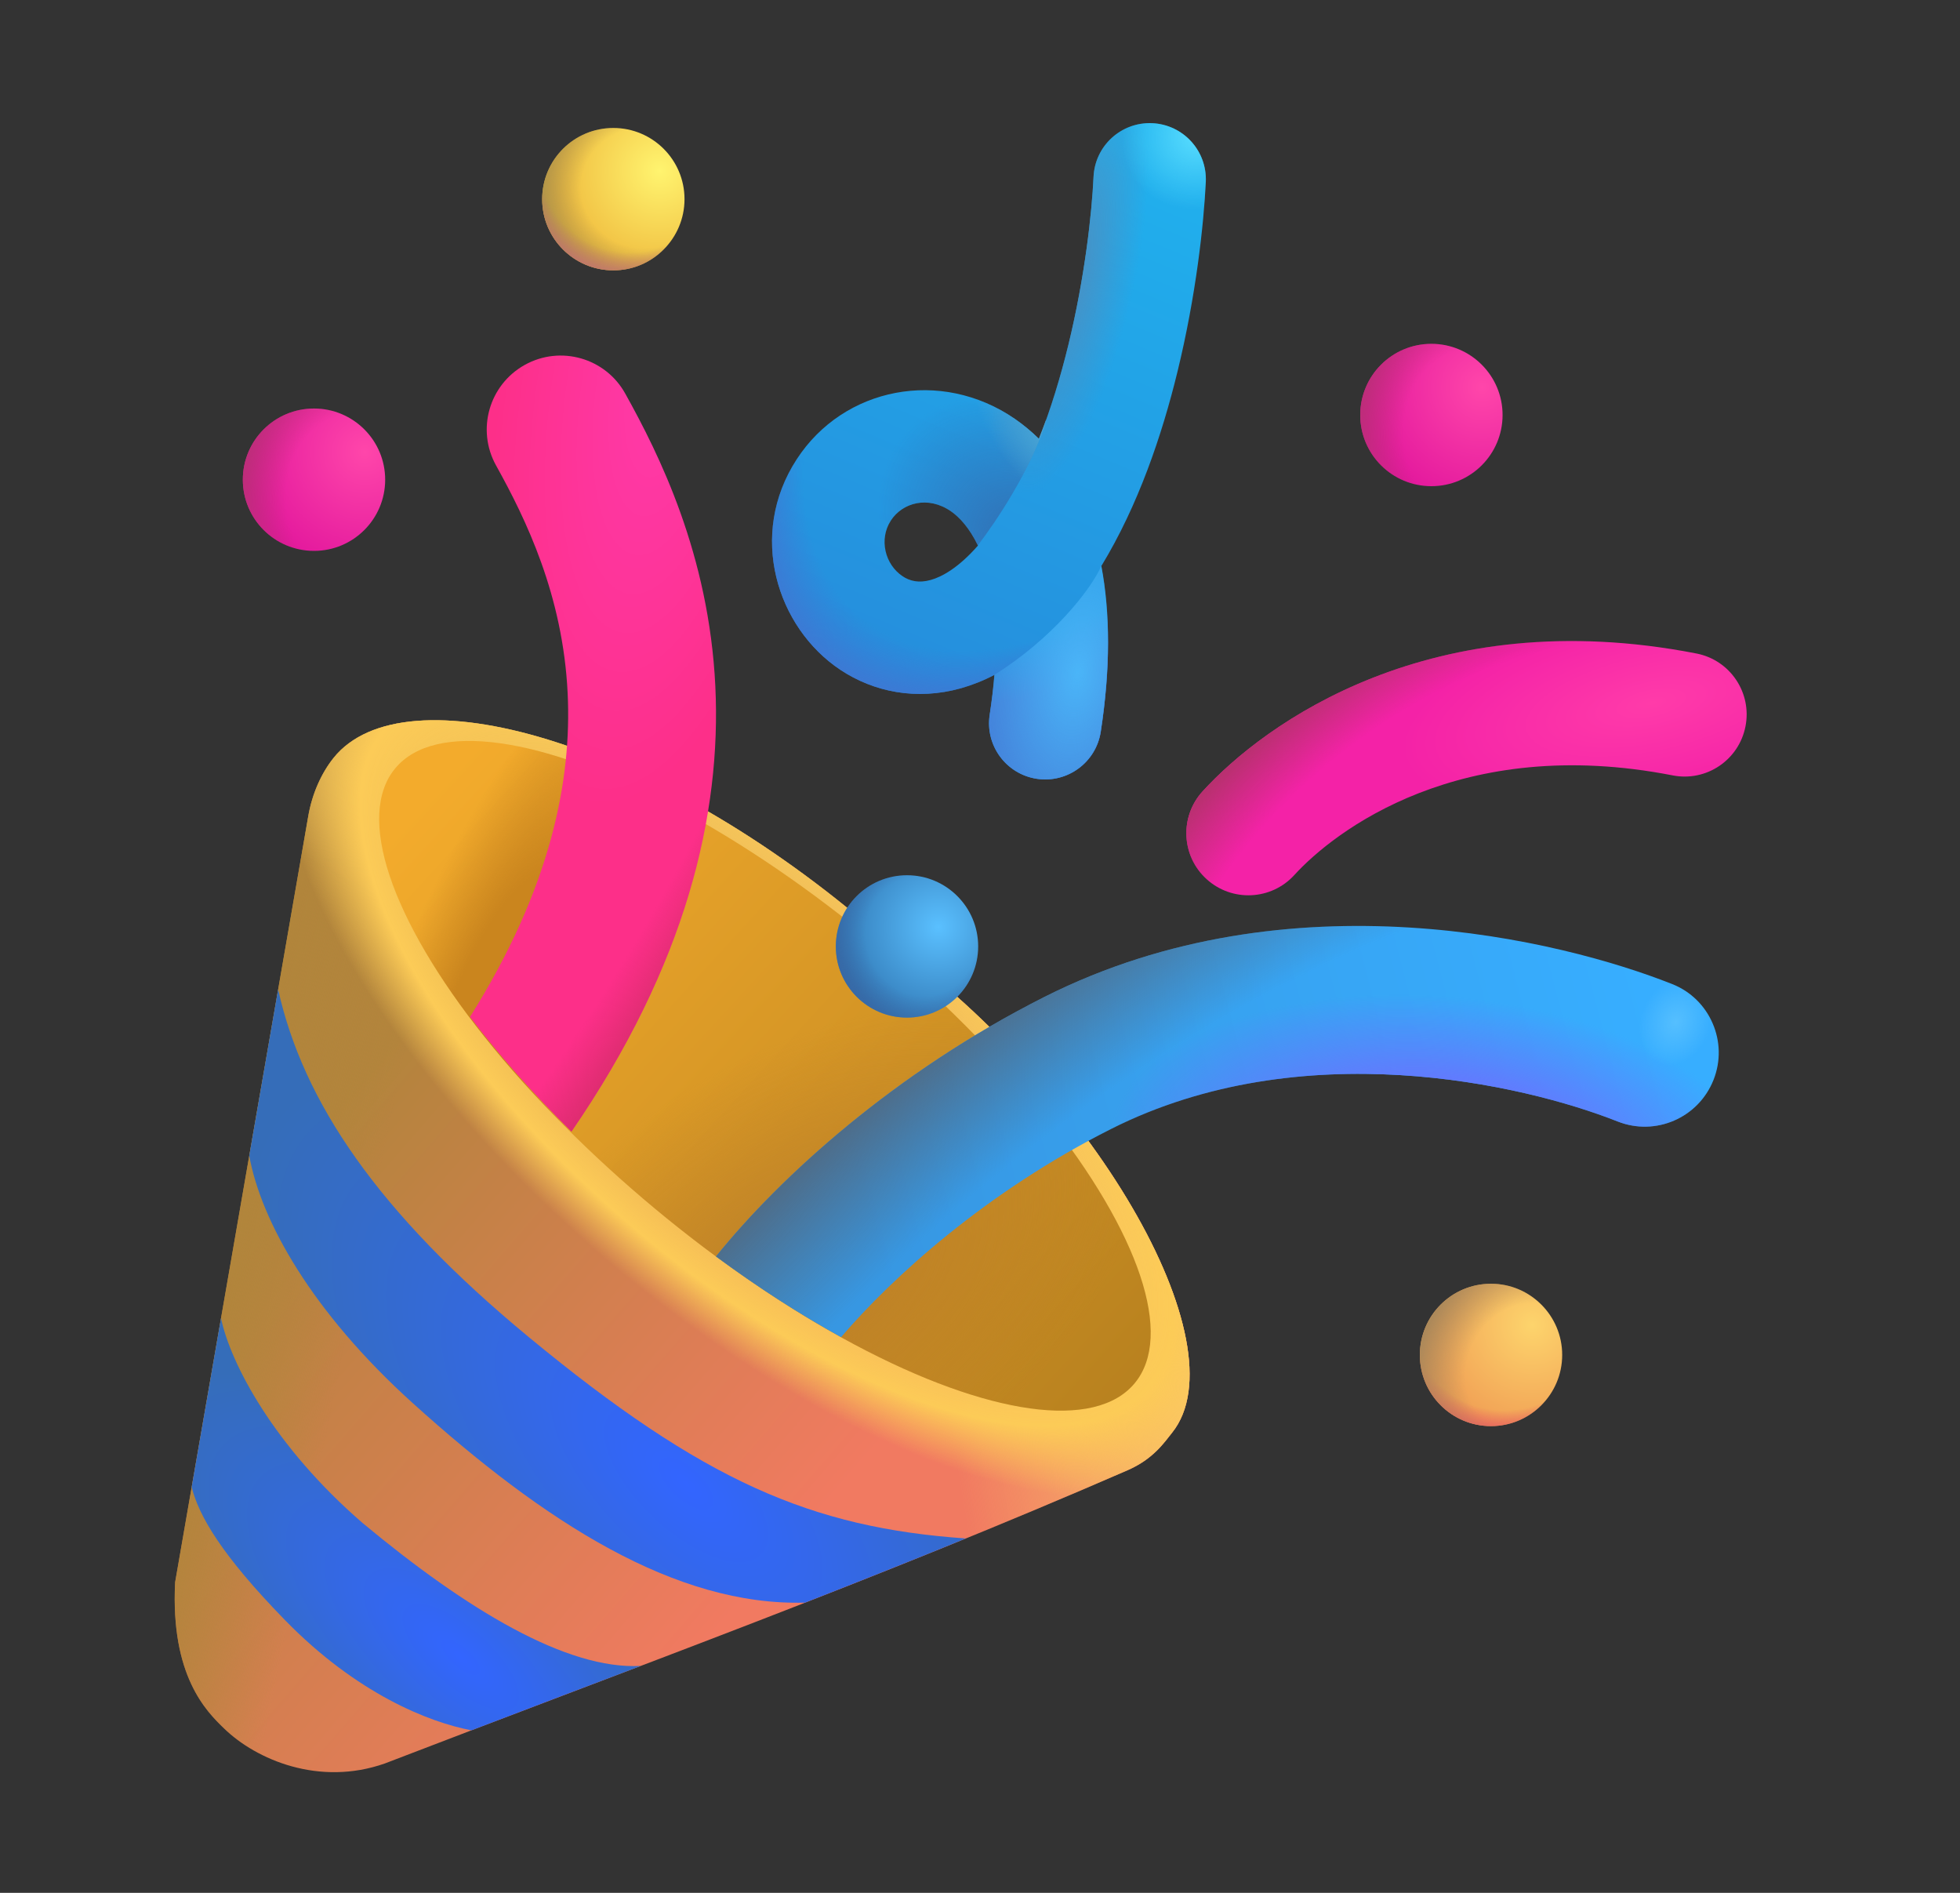
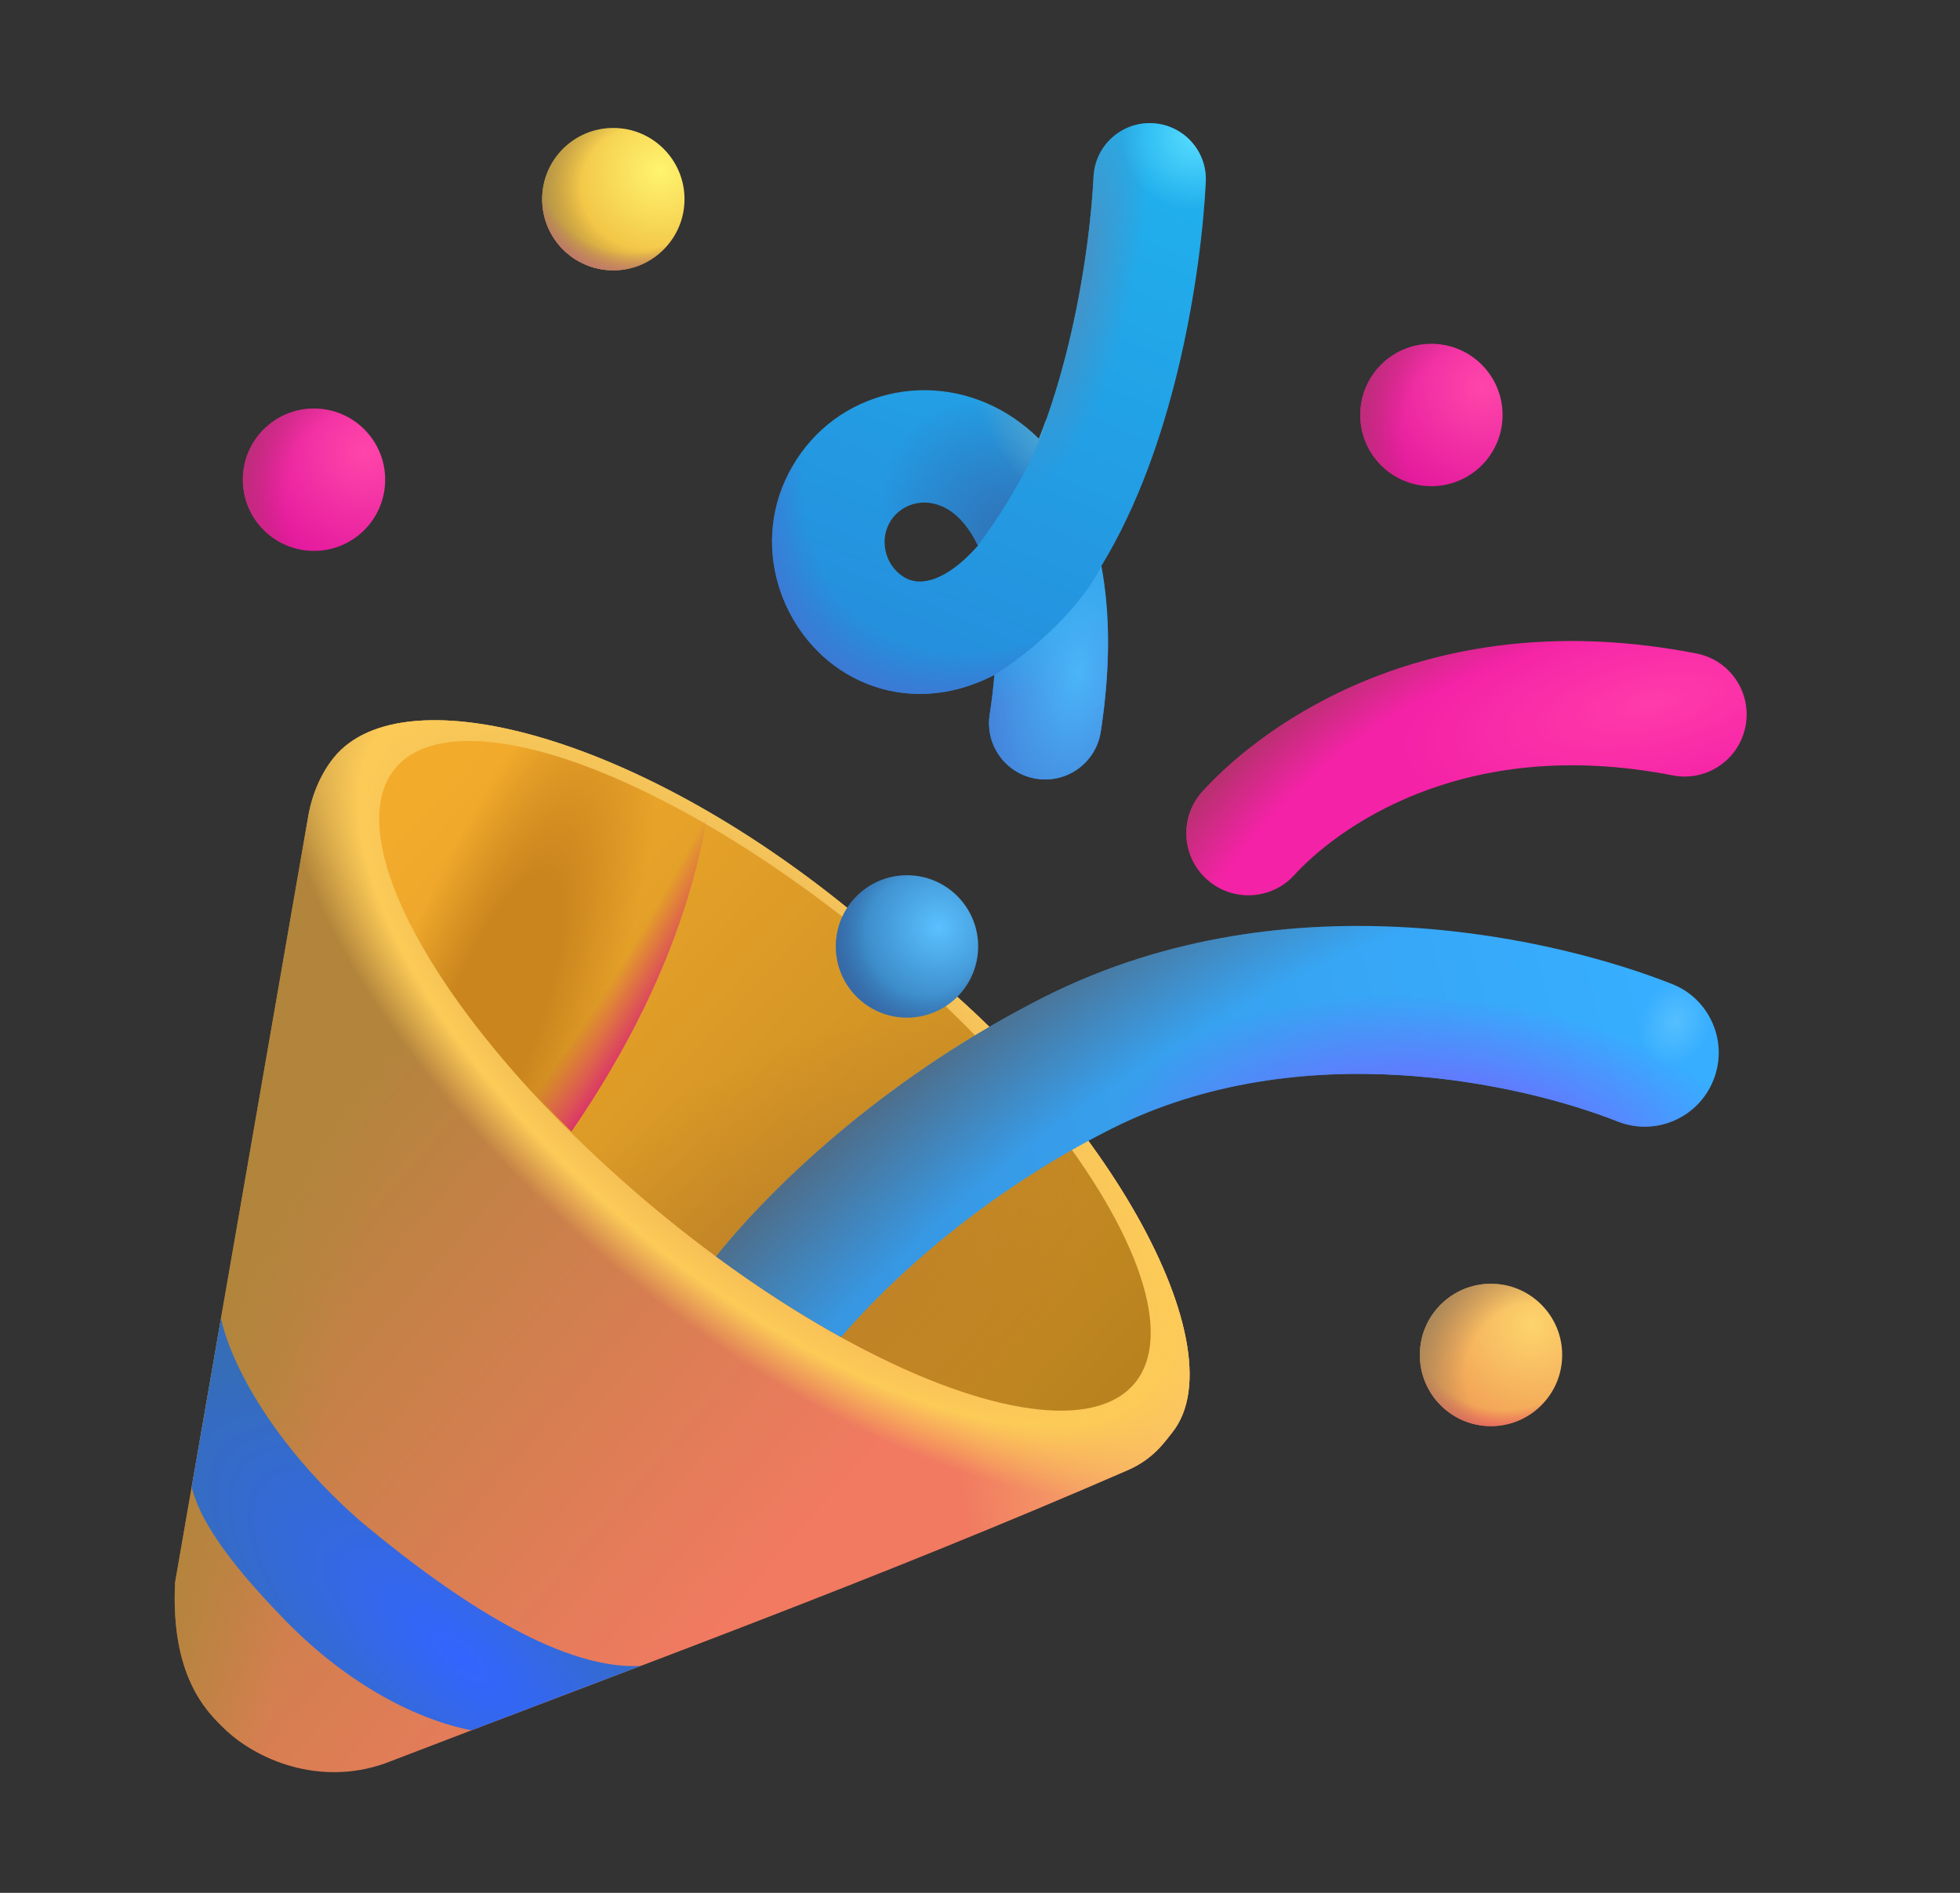
<svg xmlns="http://www.w3.org/2000/svg" width="29" height="28" viewBox="0 0 29 28" fill="none">
  <rect x="0" y="0" width="29" height="28" fill="#333333" stroke="none" />
  <path d="M16.683 21.749C17.068 21.581 17.227 21.336 17.343 21.192C18.38 19.896 16.167 16.051 13.008 13.826C9.659 10.91 5.973 9.917 4.935 11.212C4.757 11.435 4.618 11.738 4.56 12.079L2.591 23.407C2.523 24.787 3.05 25.312 3.315 25.568C3.793 26.033 4.724 26.428 5.695 26.086C9.441 24.644 12.95 23.376 16.683 21.749Z" fill="url(#paint0_linear_13419_45212)" />
  <path d="M16.683 21.749C17.068 21.581 17.227 21.336 17.343 21.192C18.38 19.896 16.167 16.051 13.008 13.826C9.659 10.91 5.973 9.917 4.935 11.212C4.757 11.435 4.618 11.738 4.56 12.079L2.591 23.407C2.523 24.787 3.05 25.312 3.315 25.568C3.793 26.033 4.724 26.428 5.695 26.086C9.441 24.644 12.95 23.376 16.683 21.749Z" fill="url(#paint1_linear_13419_45212)" />
  <path d="M16.683 21.749C17.068 21.581 17.227 21.336 17.343 21.192C18.38 19.896 16.167 16.051 13.008 13.826C9.659 10.91 5.973 9.917 4.935 11.212C4.757 11.435 4.618 11.738 4.56 12.079L2.591 23.407C2.523 24.787 3.05 25.312 3.315 25.568C3.793 26.033 4.724 26.428 5.695 26.086C9.441 24.644 12.95 23.376 16.683 21.749Z" fill="url(#paint2_linear_13419_45212)" />
  <path d="M16.683 21.749C17.068 21.581 17.227 21.336 17.343 21.192C18.38 19.896 16.167 16.051 13.008 13.826C9.659 10.91 5.973 9.917 4.935 11.212C4.757 11.435 4.618 11.738 4.56 12.079L2.591 23.407C2.523 24.787 3.05 25.312 3.315 25.568C3.793 26.033 4.724 26.428 5.695 26.086C9.441 24.644 12.95 23.376 16.683 21.749Z" fill="url(#paint3_linear_13419_45212)" />
  <path d="M16.683 21.749C17.068 21.581 17.227 21.336 17.343 21.192C18.38 19.896 16.167 16.051 13.008 13.826C9.659 10.91 5.973 9.917 4.935 11.212C4.757 11.435 4.618 11.738 4.56 12.079L2.591 23.407C2.523 24.787 3.05 25.312 3.315 25.568C3.793 26.033 4.724 26.428 5.695 26.086C9.441 24.644 12.95 23.376 16.683 21.749Z" fill="url(#paint4_radial_13419_45212)" />
  <ellipse cx="11.318" cy="15.914" rx="7.114" ry="2.551" transform="rotate(39.746 11.318 15.914)" fill="url(#paint5_linear_13419_45212)" />
  <ellipse cx="11.318" cy="15.914" rx="7.114" ry="2.551" transform="rotate(39.746 11.318 15.914)" fill="url(#paint6_radial_13419_45212)" />
  <ellipse cx="11.318" cy="15.914" rx="7.114" ry="2.551" transform="rotate(39.746 11.318 15.914)" fill="url(#paint7_radial_13419_45212)" />
  <circle cx="13.42" cy="14" r="1.053" fill="url(#paint8_radial_13419_45212)" />
  <circle cx="13.42" cy="14" r="1.053" fill="url(#paint9_radial_13419_45212)" />
  <circle cx="22.061" cy="20.043" r="1.053" fill="url(#paint10_radial_13419_45212)" />
  <circle cx="22.061" cy="20.043" r="1.053" fill="url(#paint11_radial_13419_45212)" />
  <circle cx="22.061" cy="20.043" r="1.053" fill="url(#paint12_radial_13419_45212)" />
  <circle cx="21.179" cy="6.139" r="1.053" fill="url(#paint13_radial_13419_45212)" />
  <circle cx="21.179" cy="6.139" r="1.053" fill="url(#paint14_radial_13419_45212)" />
  <ellipse cx="9.075" cy="2.946" rx="1.053" ry="1.053" fill="url(#paint15_radial_13419_45212)" />
  <ellipse cx="9.075" cy="2.946" rx="1.053" ry="1.053" fill="url(#paint16_radial_13419_45212)" />
  <ellipse cx="9.075" cy="2.946" rx="1.053" ry="1.053" fill="url(#paint17_radial_13419_45212)" />
  <ellipse cx="4.646" cy="7.096" rx="1.053" ry="1.053" fill="url(#paint18_radial_13419_45212)" />
  <ellipse cx="4.646" cy="7.096" rx="1.053" ry="1.053" fill="url(#paint19_radial_13419_45212)" />
  <path fill-rule="evenodd" clip-rule="evenodd" d="M17.049 1.822C17.508 1.844 17.862 2.233 17.841 2.691C17.811 3.323 17.696 4.375 17.422 5.498C17.193 6.437 16.84 7.479 16.296 8.372C16.428 9.068 16.431 9.89 16.287 10.825C16.217 11.279 15.792 11.59 15.339 11.52C14.885 11.45 14.574 11.025 14.644 10.572C14.676 10.363 14.699 10.167 14.714 9.983C14.553 10.068 14.387 10.133 14.219 10.181C13.56 10.365 12.928 10.237 12.433 9.908C11.494 9.282 11.061 7.913 11.788 6.794C12.479 5.729 13.921 5.439 15.017 6.197C15.143 6.284 15.262 6.383 15.373 6.492C15.548 6.05 15.691 5.578 15.807 5.104C16.053 4.096 16.155 3.151 16.18 2.614C16.202 2.155 16.591 1.801 17.049 1.822ZM14.47 8.07C14.344 7.807 14.194 7.649 14.072 7.564C13.729 7.327 13.352 7.438 13.182 7.699C13 7.979 13.096 8.352 13.355 8.524C13.459 8.594 13.593 8.629 13.771 8.579C13.932 8.534 14.178 8.404 14.47 8.07Z" fill="url(#paint20_linear_13419_45212)" />
  <path fill-rule="evenodd" clip-rule="evenodd" d="M17.049 1.822C17.508 1.844 17.862 2.233 17.841 2.691C17.811 3.323 17.696 4.375 17.422 5.498C17.193 6.437 16.84 7.479 16.296 8.372C16.428 9.068 16.431 9.89 16.287 10.825C16.217 11.279 15.792 11.59 15.339 11.52C14.885 11.45 14.574 11.025 14.644 10.572C14.676 10.363 14.699 10.167 14.714 9.983C14.553 10.068 14.387 10.133 14.219 10.181C13.56 10.365 12.928 10.237 12.433 9.908C11.494 9.282 11.061 7.913 11.788 6.794C12.479 5.729 13.921 5.439 15.017 6.197C15.143 6.284 15.262 6.383 15.373 6.492C15.548 6.05 15.691 5.578 15.807 5.104C16.053 4.096 16.155 3.151 16.18 2.614C16.202 2.155 16.591 1.801 17.049 1.822ZM14.47 8.07C14.344 7.807 14.194 7.649 14.072 7.564C13.729 7.327 13.352 7.438 13.182 7.699C13 7.979 13.096 8.352 13.355 8.524C13.459 8.594 13.593 8.629 13.771 8.579C13.932 8.534 14.178 8.404 14.47 8.07Z" fill="url(#paint21_radial_13419_45212)" />
  <path fill-rule="evenodd" clip-rule="evenodd" d="M17.049 1.822C17.508 1.844 17.862 2.233 17.841 2.691C17.811 3.323 17.696 4.375 17.422 5.498C17.193 6.437 16.84 7.479 16.296 8.372C16.428 9.068 16.431 9.89 16.287 10.825C16.217 11.279 15.792 11.59 15.339 11.52C14.885 11.45 14.574 11.025 14.644 10.572C14.676 10.363 14.699 10.167 14.714 9.983C14.553 10.068 14.387 10.133 14.219 10.181C13.56 10.365 12.928 10.237 12.433 9.908C11.494 9.282 11.061 7.913 11.788 6.794C12.479 5.729 13.921 5.439 15.017 6.197C15.143 6.284 15.262 6.383 15.373 6.492C15.548 6.05 15.691 5.578 15.807 5.104C16.053 4.096 16.155 3.151 16.18 2.614C16.202 2.155 16.591 1.801 17.049 1.822ZM14.47 8.07C14.344 7.807 14.194 7.649 14.072 7.564C13.729 7.327 13.352 7.438 13.182 7.699C13 7.979 13.096 8.352 13.355 8.524C13.459 8.594 13.593 8.629 13.771 8.579C13.932 8.534 14.178 8.404 14.47 8.07Z" fill="url(#paint22_radial_13419_45212)" />
  <path fill-rule="evenodd" clip-rule="evenodd" d="M17.049 1.822C17.508 1.844 17.862 2.233 17.841 2.691C17.811 3.323 17.696 4.375 17.422 5.498C17.193 6.437 16.84 7.479 16.296 8.372C16.428 9.068 16.431 9.89 16.287 10.825C16.217 11.279 15.792 11.59 15.339 11.52C14.885 11.45 14.574 11.025 14.644 10.572C14.676 10.363 14.699 10.167 14.714 9.983C14.553 10.068 14.387 10.133 14.219 10.181C13.56 10.365 12.928 10.237 12.433 9.908C11.494 9.282 11.061 7.913 11.788 6.794C12.479 5.729 13.921 5.439 15.017 6.197C15.143 6.284 15.262 6.383 15.373 6.492C15.548 6.05 15.691 5.578 15.807 5.104C16.053 4.096 16.155 3.151 16.18 2.614C16.202 2.155 16.591 1.801 17.049 1.822ZM14.47 8.07C14.344 7.807 14.194 7.649 14.072 7.564C13.729 7.327 13.352 7.438 13.182 7.699C13 7.979 13.096 8.352 13.355 8.524C13.459 8.594 13.593 8.629 13.771 8.579C13.932 8.534 14.178 8.404 14.47 8.07Z" fill="url(#paint23_radial_13419_45212)" />
-   <path d="M14.291 22.758C12.011 22.599 10.412 21.917 7.82 19.776C5.591 17.934 4.485 16.301 4.115 14.635L3.688 17.097C3.862 18.06 4.614 19.407 6.105 20.754C8.054 22.515 9.994 23.762 11.913 23.707C12.703 23.398 13.494 23.084 14.291 22.758Z" fill="url(#paint24_radial_13419_45212)" />
  <path d="M9.483 24.643C8.387 24.704 6.905 23.81 5.367 22.531C4.054 21.397 3.407 20.164 3.27 19.498L2.836 21.999C2.943 22.421 3.271 22.996 4.218 23.967C5.278 25.053 6.343 25.476 6.976 25.596C7.425 25.424 7.871 25.255 8.315 25.086C8.706 24.938 9.095 24.791 9.483 24.643Z" fill="url(#paint25_radial_13419_45212)" />
  <path fill-rule="evenodd" clip-rule="evenodd" d="M24.748 11.47C21.6 10.855 19.74 12.298 19.151 12.944C18.809 13.319 18.227 13.346 17.852 13.004C17.478 12.663 17.451 12.082 17.793 11.707C18.707 10.704 21.18 8.901 25.101 9.667C25.599 9.764 25.924 10.247 25.826 10.745C25.729 11.243 25.247 11.568 24.748 11.47Z" fill="url(#paint26_radial_13419_45212)" />
  <path fill-rule="evenodd" clip-rule="evenodd" d="M24.748 11.47C21.6 10.855 19.74 12.298 19.151 12.944C18.809 13.319 18.227 13.346 17.852 13.004C17.478 12.663 17.451 12.082 17.793 11.707C18.707 10.704 21.18 8.901 25.101 9.667C25.599 9.764 25.924 10.247 25.826 10.745C25.729 11.243 25.247 11.568 24.748 11.47Z" fill="url(#paint27_radial_13419_45212)" />
  <path d="M11.581 7.185C11.635 7.052 11.703 6.921 11.786 6.793C12.477 5.728 13.919 5.439 15.015 6.196C15.141 6.284 15.26 6.382 15.37 6.491C15.406 6.401 15.441 6.309 15.474 6.217C15.475 6.223 15.477 6.228 15.479 6.234C15.253 6.943 14.748 7.702 14.468 8.068C14.341 7.806 14.192 7.649 14.069 7.564C13.727 7.327 13.35 7.437 13.18 7.699C13.173 7.709 13.167 7.719 13.161 7.73L11.581 7.185Z" fill="url(#paint28_radial_13419_45212)" />
  <path d="M11.581 7.185C11.635 7.052 11.703 6.921 11.786 6.793C12.477 5.728 13.919 5.439 15.015 6.196C15.141 6.284 15.26 6.382 15.37 6.491C15.406 6.401 15.441 6.309 15.474 6.217C15.475 6.223 15.477 6.228 15.479 6.234C15.253 6.943 14.748 7.702 14.468 8.068C14.341 7.806 14.192 7.649 14.069 7.564C13.727 7.327 13.35 7.437 13.18 7.699C13.173 7.709 13.167 7.719 13.161 7.73L11.581 7.185Z" fill="url(#paint29_radial_13419_45212)" />
  <path fill-rule="evenodd" clip-rule="evenodd" d="M12.444 19.78C11.845 19.449 11.221 19.049 10.594 18.586C11.544 17.407 13.242 15.862 15.456 14.746C19.094 12.912 23.105 13.908 24.739 14.556C25.301 14.778 25.576 15.414 25.353 15.975C25.13 16.537 24.495 16.812 23.933 16.589C22.532 16.034 19.257 15.28 16.441 16.7C14.584 17.636 13.203 18.894 12.444 19.78Z" fill="url(#paint30_linear_13419_45212)" />
  <path fill-rule="evenodd" clip-rule="evenodd" d="M12.444 19.78C11.845 19.449 11.221 19.049 10.594 18.586C11.544 17.407 13.242 15.862 15.456 14.746C19.094 12.912 23.105 13.908 24.739 14.556C25.301 14.778 25.576 15.414 25.353 15.975C25.13 16.537 24.495 16.812 23.933 16.589C22.532 16.034 19.257 15.28 16.441 16.7C14.584 17.636 13.203 18.894 12.444 19.78Z" fill="url(#paint31_radial_13419_45212)" />
  <path fill-rule="evenodd" clip-rule="evenodd" d="M12.444 19.78C11.845 19.449 11.221 19.049 10.594 18.586C11.544 17.407 13.242 15.862 15.456 14.746C19.094 12.912 23.105 13.908 24.739 14.556C25.301 14.778 25.576 15.414 25.353 15.975C25.13 16.537 24.495 16.812 23.933 16.589C22.532 16.034 19.257 15.28 16.441 16.7C14.584 17.636 13.203 18.894 12.444 19.78Z" fill="url(#paint32_radial_13419_45212)" />
  <path fill-rule="evenodd" clip-rule="evenodd" d="M12.444 19.78C11.845 19.449 11.221 19.049 10.594 18.586C11.544 17.407 13.242 15.862 15.456 14.746C19.094 12.912 23.105 13.908 24.739 14.556C25.301 14.778 25.576 15.414 25.353 15.975C25.13 16.537 24.495 16.812 23.933 16.589C22.532 16.034 19.257 15.28 16.441 16.7C14.584 17.636 13.203 18.894 12.444 19.78Z" fill="url(#paint33_radial_13419_45212)" />
-   <path fill-rule="evenodd" clip-rule="evenodd" d="M9.251 5.822C8.958 5.294 8.292 5.104 7.764 5.398C7.236 5.692 7.046 6.358 7.34 6.886C7.783 7.683 8.33 8.808 8.399 10.257C8.46 11.52 8.163 13.121 6.954 15.042C7.372 15.595 7.877 16.169 8.455 16.739C10.16 14.26 10.675 12.039 10.584 10.151C10.49 8.199 9.751 6.72 9.251 5.822Z" fill="url(#paint34_radial_13419_45212)" />
  <path fill-rule="evenodd" clip-rule="evenodd" d="M9.251 5.822C8.958 5.294 8.292 5.104 7.764 5.398C7.236 5.692 7.046 6.358 7.34 6.886C7.783 7.683 8.33 8.808 8.399 10.257C8.46 11.52 8.163 13.121 6.954 15.042C7.372 15.595 7.877 16.169 8.455 16.739C10.16 14.26 10.675 12.039 10.584 10.151C10.49 8.199 9.751 6.72 9.251 5.822Z" fill="url(#paint35_radial_13419_45212)" />
  <path d="M16.294 8.373C16.425 9.069 16.429 9.891 16.285 10.825C16.215 11.279 15.79 11.59 15.336 11.52C14.883 11.45 14.572 11.025 14.642 10.572C14.674 10.363 14.697 10.167 14.711 9.984C15.571 9.445 16.138 8.727 16.294 8.373Z" fill="url(#paint36_radial_13419_45212)" />
  <defs>
    <linearGradient id="paint0_linear_13419_45212" x1="4.027" y1="17.486" x2="11.081" y2="23.611" gradientUnits="userSpaceOnUse">
      <stop stop-color="#B3843C" />
      <stop offset="1" stop-color="#F17A61" />
    </linearGradient>
    <linearGradient id="paint1_linear_13419_45212" x1="3.247" y1="18.434" x2="5.312" y2="18.854" gradientUnits="userSpaceOnUse">
      <stop stop-color="#B1853B" />
      <stop offset="1" stop-color="#B1853B" stop-opacity="0" />
    </linearGradient>
    <linearGradient id="paint2_linear_13419_45212" x1="17.602" y1="20.85" x2="14.116" y2="21.424" gradientUnits="userSpaceOnUse">
      <stop stop-color="#F9C26C" />
      <stop offset="1" stop-color="#F9C26C" stop-opacity="0" />
    </linearGradient>
    <linearGradient id="paint3_linear_13419_45212" x1="10.093" y1="10.842" x2="7.855" y2="14.643" gradientUnits="userSpaceOnUse">
      <stop stop-color="#E6BF69" />
      <stop offset="1" stop-color="#E6BF69" stop-opacity="0" />
    </linearGradient>
    <radialGradient id="paint4_radial_13419_45212" cx="0" cy="0" r="1" gradientUnits="userSpaceOnUse" gradientTransform="translate(11.36 15.668) rotate(-49.338) scale(3.809 8.927)">
      <stop stop-color="#F5BD55" stop-opacity="0" />
      <stop offset="0.836" stop-color="#FCCB57" />
      <stop offset="1" stop-color="#FCCB57" stop-opacity="0" />
    </radialGradient>
    <linearGradient id="paint5_linear_13419_45212" x1="4.837" y1="15.632" x2="19.257" y2="16.337" gradientUnits="userSpaceOnUse">
      <stop stop-color="#F3AB2C" />
      <stop offset="1" stop-color="#B57F1E" />
    </linearGradient>
    <radialGradient id="paint6_radial_13419_45212" cx="0" cy="0" r="1" gradientUnits="userSpaceOnUse" gradientTransform="translate(7.73 17.956) rotate(-109.125) scale(5.668 1.587)">
      <stop offset="0.423" stop-color="#CA851E" />
      <stop offset="1" stop-color="#CA851E" stop-opacity="0" />
    </radialGradient>
    <radialGradient id="paint7_radial_13419_45212" cx="0" cy="0" r="1" gradientUnits="userSpaceOnUse" gradientTransform="translate(13.664 18.036) rotate(-73.097) scale(5.696 3.336)">
      <stop stop-color="#BC7F28" />
      <stop offset="1" stop-color="#BC7F28" stop-opacity="0" />
    </radialGradient>
    <radialGradient id="paint8_radial_13419_45212" cx="0" cy="0" r="1" gradientUnits="userSpaceOnUse" gradientTransform="translate(13.885 13.713) rotate(138.668) scale(1.511)">
      <stop stop-color="#5AC0FF" />
      <stop offset="1" stop-color="#3279B6" />
    </radialGradient>
    <radialGradient id="paint9_radial_13419_45212" cx="0" cy="0" r="1" gradientUnits="userSpaceOnUse" gradientTransform="translate(13.627 13.855) rotate(160.051) scale(1.518 1.663)">
      <stop offset="0.535" stop-color="#3A619E" stop-opacity="0" />
      <stop offset="1" stop-color="#3A619E" />
    </radialGradient>
    <radialGradient id="paint10_radial_13419_45212" cx="0" cy="0" r="1" gradientUnits="userSpaceOnUse" gradientTransform="translate(22.671 19.598) rotate(134.569) scale(1.73)">
      <stop stop-color="#FDD46C" />
      <stop offset="1" stop-color="#F09C53" />
    </radialGradient>
    <radialGradient id="paint11_radial_13419_45212" cx="0" cy="0" r="1" gradientUnits="userSpaceOnUse" gradientTransform="translate(22.257 19.506) rotate(100.827) scale(1.714)">
      <stop offset="0.792" stop-color="#E76260" stop-opacity="0" />
      <stop offset="0.964" stop-color="#E76260" />
    </radialGradient>
    <radialGradient id="paint12_radial_13419_45212" cx="0" cy="0" r="1" gradientUnits="userSpaceOnUse" gradientTransform="translate(22.563 20.217) rotate(-147.558) scale(1.736 2.044)">
      <stop offset="0.482" stop-color="#AA885A" stop-opacity="0" />
      <stop offset="0.907" stop-color="#AA885A" />
    </radialGradient>
    <radialGradient id="paint13_radial_13419_45212" cx="0" cy="0" r="1" gradientUnits="userSpaceOnUse" gradientTransform="translate(21.933 5.729) rotate(132.387) scale(1.803)">
      <stop stop-color="#FF46AA" />
      <stop offset="1" stop-color="#E3189D" />
    </radialGradient>
    <radialGradient id="paint14_radial_13419_45212" cx="0" cy="0" r="1" gradientUnits="userSpaceOnUse" gradientTransform="translate(21.623 6.33) rotate(-173.29) scale(1.638 2.192)">
      <stop offset="0.522" stop-color="#B63173" stop-opacity="0" />
      <stop offset="1" stop-color="#B63173" />
    </radialGradient>
    <radialGradient id="paint15_radial_13419_45212" cx="0" cy="0" r="1" gradientUnits="userSpaceOnUse" gradientTransform="translate(9.765 2.525) rotate(139.574) scale(1.611)">
      <stop stop-color="#FFF46F" />
      <stop offset="1" stop-color="#EFB93C" />
    </radialGradient>
    <radialGradient id="paint16_radial_13419_45212" cx="0" cy="0" r="1" gradientUnits="userSpaceOnUse" gradientTransform="translate(9.535 2.776) rotate(-178.519) scale(1.675 1.595)">
      <stop offset="0.559" stop-color="#AA904B" stop-opacity="0" />
      <stop offset="0.944" stop-color="#AA904B" />
    </radialGradient>
    <radialGradient id="paint17_radial_13419_45212" cx="0" cy="0" r="1" gradientUnits="userSpaceOnUse" gradientTransform="translate(9.345 2.352) rotate(102.339) scale(1.791)">
      <stop offset="0.772" stop-color="#C47072" stop-opacity="0" />
      <stop offset="1" stop-color="#C47072" />
    </radialGradient>
    <radialGradient id="paint18_radial_13419_45212" cx="0" cy="0" r="1" gradientUnits="userSpaceOnUse" gradientTransform="translate(5.399 6.686) rotate(132.387) scale(1.803)">
      <stop stop-color="#FF46AA" />
      <stop offset="1" stop-color="#E3189D" />
    </radialGradient>
    <radialGradient id="paint19_radial_13419_45212" cx="0" cy="0" r="1" gradientUnits="userSpaceOnUse" gradientTransform="translate(5.09 7.287) rotate(-173.29) scale(1.638 2.192)">
      <stop offset="0.522" stop-color="#B63173" stop-opacity="0" />
      <stop offset="1" stop-color="#B63173" />
    </radialGradient>
    <linearGradient id="paint20_linear_13419_45212" x1="17.013" y1="1.821" x2="13.091" y2="11.22" gradientUnits="userSpaceOnUse">
      <stop stop-color="#20B2EE" />
      <stop offset="1" stop-color="#2689DA" />
    </linearGradient>
    <radialGradient id="paint21_radial_13419_45212" cx="0" cy="0" r="1" gradientUnits="userSpaceOnUse" gradientTransform="translate(16.152 4.875) rotate(128.217) scale(6.791 4.154)">
      <stop offset="0.802" stop-color="#4274D2" stop-opacity="0" />
      <stop offset="0.951" stop-color="#4274D2" />
    </radialGradient>
    <radialGradient id="paint22_radial_13419_45212" cx="0" cy="0" r="1" gradientUnits="userSpaceOnUse" gradientTransform="translate(15.812 4.088) rotate(12.095) scale(0.979 3.286)">
      <stop stop-color="#4D8EC0" />
      <stop offset="1" stop-color="#4D8EC0" stop-opacity="0" />
    </radialGradient>
    <radialGradient id="paint23_radial_13419_45212" cx="0" cy="0" r="1" gradientUnits="userSpaceOnUse" gradientTransform="translate(17.754 1.969) rotate(141.953) scale(1.198 1.077)">
      <stop stop-color="#5ADEFF" />
      <stop offset="1" stop-color="#5ADEFF" stop-opacity="0" />
    </radialGradient>
    <radialGradient id="paint24_radial_13419_45212" cx="0" cy="0" r="1" gradientUnits="userSpaceOnUse" gradientTransform="translate(10.151 21.943) rotate(133.21) scale(3.714 8.132)">
      <stop stop-color="#3365FF" />
      <stop offset="1" stop-color="#356DB9" />
    </radialGradient>
    <radialGradient id="paint25_radial_13419_45212" cx="0" cy="0" r="1" gradientUnits="userSpaceOnUse" gradientTransform="translate(6.816 24.514) rotate(131.598) scale(2.293 5.799)">
      <stop stop-color="#3365FF" />
      <stop offset="1" stop-color="#356DB9" />
    </radialGradient>
    <radialGradient id="paint26_radial_13419_45212" cx="0" cy="0" r="1" gradientUnits="userSpaceOnUse" gradientTransform="translate(24.426 10.405) rotate(168.283) scale(3.77 1.406)">
      <stop stop-color="#FF3BA9" />
      <stop offset="1" stop-color="#F422A7" />
    </radialGradient>
    <radialGradient id="paint27_radial_13419_45212" cx="0" cy="0" r="1" gradientUnits="userSpaceOnUse" gradientTransform="translate(21.698 13.412) rotate(-127.355) scale(3.887 6.928)">
      <stop offset="0.752" stop-color="#B8306F" stop-opacity="0" />
      <stop offset="1" stop-color="#B8306F" />
    </radialGradient>
    <radialGradient id="paint28_radial_13419_45212" cx="0" cy="0" r="1" gradientUnits="userSpaceOnUse" gradientTransform="translate(15.231 8.174) rotate(-131.325) scale(2.577 1.926)">
      <stop stop-color="#336BAF" />
      <stop offset="1" stop-color="#336BAF" stop-opacity="0" />
    </radialGradient>
    <radialGradient id="paint29_radial_13419_45212" cx="0" cy="0" r="1" gradientUnits="userSpaceOnUse" gradientTransform="translate(15.479 6.521) rotate(-127.657) scale(1.623 0.658)">
      <stop stop-color="#49A4D4" />
      <stop offset="1" stop-color="#49A4D4" stop-opacity="0" />
    </radialGradient>
    <linearGradient id="paint30_linear_13419_45212" x1="12.977" y1="18.983" x2="24.71" y2="15.908" gradientUnits="userSpaceOnUse">
      <stop stop-color="#3797E2" />
      <stop offset="1" stop-color="#37AEFF" />
    </linearGradient>
    <radialGradient id="paint31_radial_13419_45212" cx="0" cy="0" r="1" gradientUnits="userSpaceOnUse" gradientTransform="translate(17.317 20.902) rotate(-129.838) scale(6.983 17.503)">
      <stop offset="0.623" stop-color="#526579" stop-opacity="0" />
      <stop offset="0.962" stop-color="#526579" />
    </radialGradient>
    <radialGradient id="paint32_radial_13419_45212" cx="0" cy="0" r="1" gradientUnits="userSpaceOnUse" gradientTransform="translate(21.238 17.133) rotate(94.399) scale(2.397 4.819)">
      <stop offset="0.396" stop-color="#6972FF" />
      <stop offset="1" stop-color="#6972FF" stop-opacity="0" />
    </radialGradient>
    <radialGradient id="paint33_radial_13419_45212" cx="0" cy="0" r="1" gradientUnits="userSpaceOnUse" gradientTransform="translate(24.792 15.119) rotate(-68.819) scale(0.657 0.518)">
      <stop stop-color="#55BFFF" />
      <stop offset="1" stop-color="#55BFFF" stop-opacity="0" />
    </radialGradient>
    <radialGradient id="paint34_radial_13419_45212" cx="0" cy="0" r="1" gradientUnits="userSpaceOnUse" gradientTransform="translate(9.822 5.632) rotate(99.423) scale(6.398 2.397)">
      <stop stop-color="#FF3AAA" />
      <stop offset="1" stop-color="#FD2F89" />
    </radialGradient>
    <radialGradient id="paint35_radial_13419_45212" cx="0" cy="0" r="1" gradientUnits="userSpaceOnUse" gradientTransform="translate(6.481 12.229) rotate(31.176) scale(4.207 13.204)">
      <stop offset="0.804" stop-color="#DB2C6E" stop-opacity="0" />
      <stop offset="1" stop-color="#DB2C6E" />
    </radialGradient>
    <radialGradient id="paint36_radial_13419_45212" cx="0" cy="0" r="1" gradientUnits="userSpaceOnUse" gradientTransform="translate(15.946 9.951) rotate(98.056) scale(3.095 1.723)">
      <stop stop-color="#4AB5F8" />
      <stop offset="1" stop-color="#4AB5F8" stop-opacity="0" />
    </radialGradient>
  </defs>
</svg>